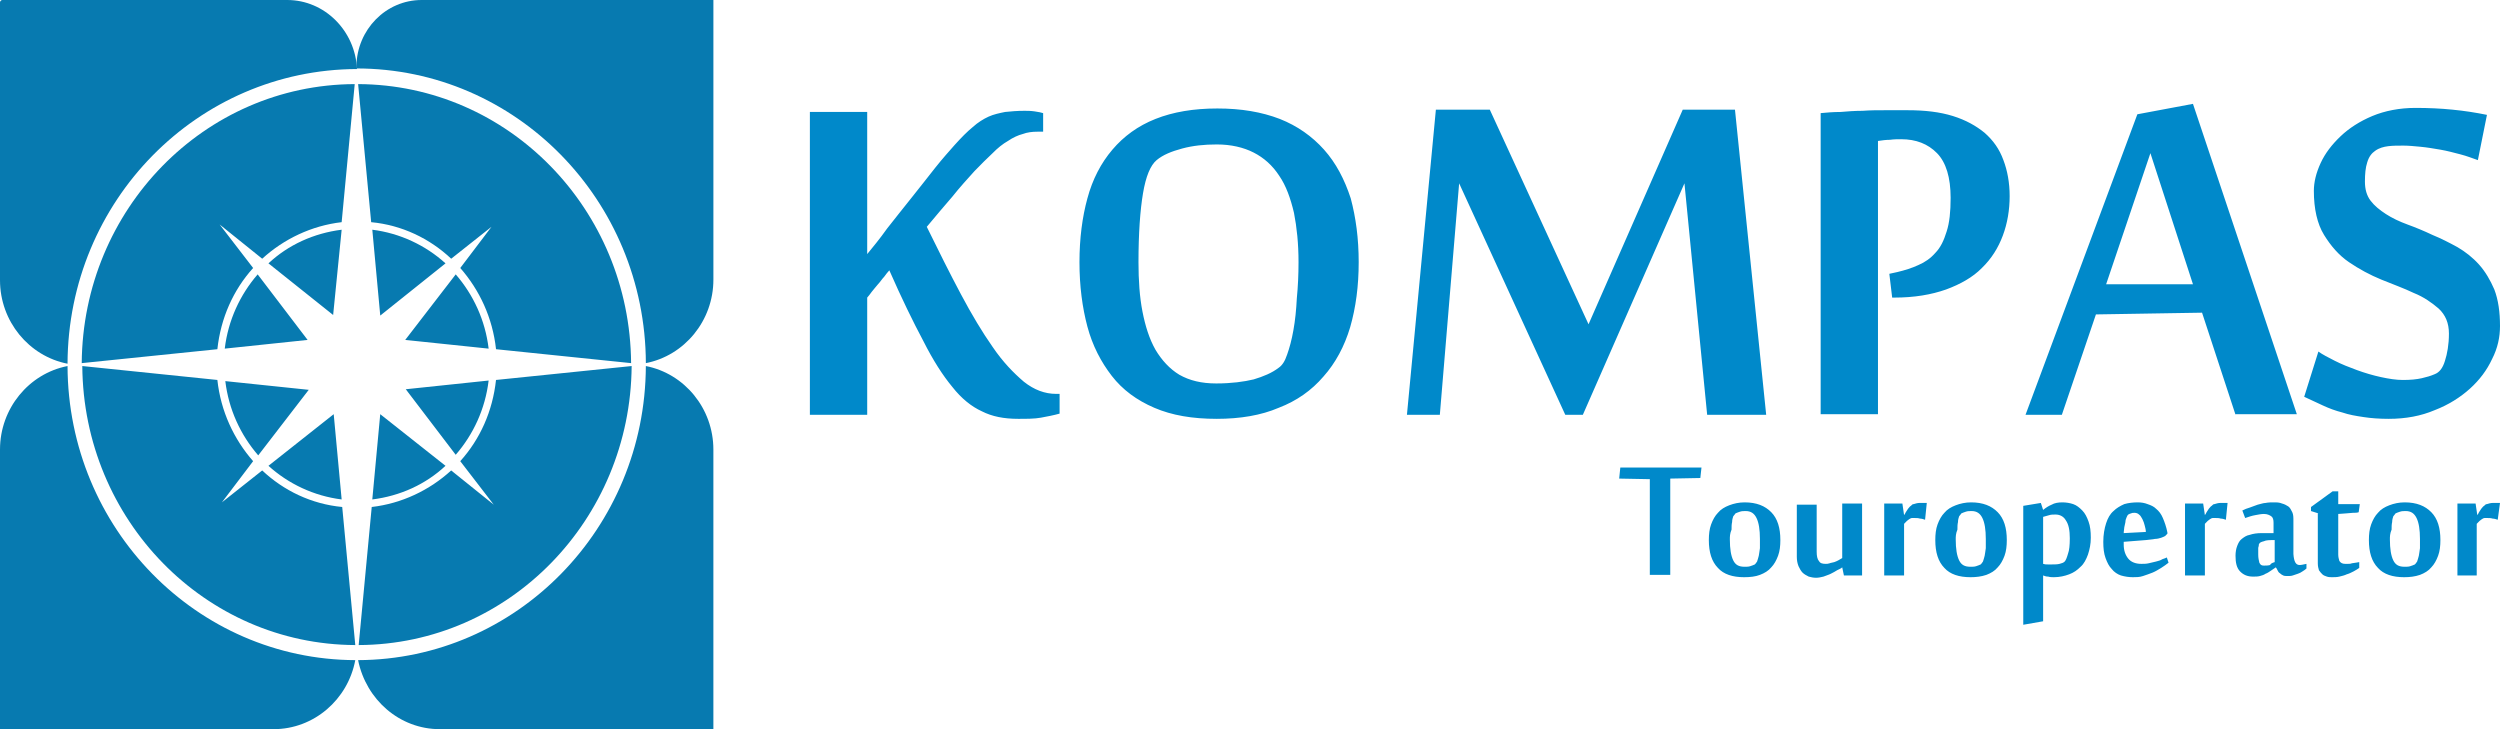
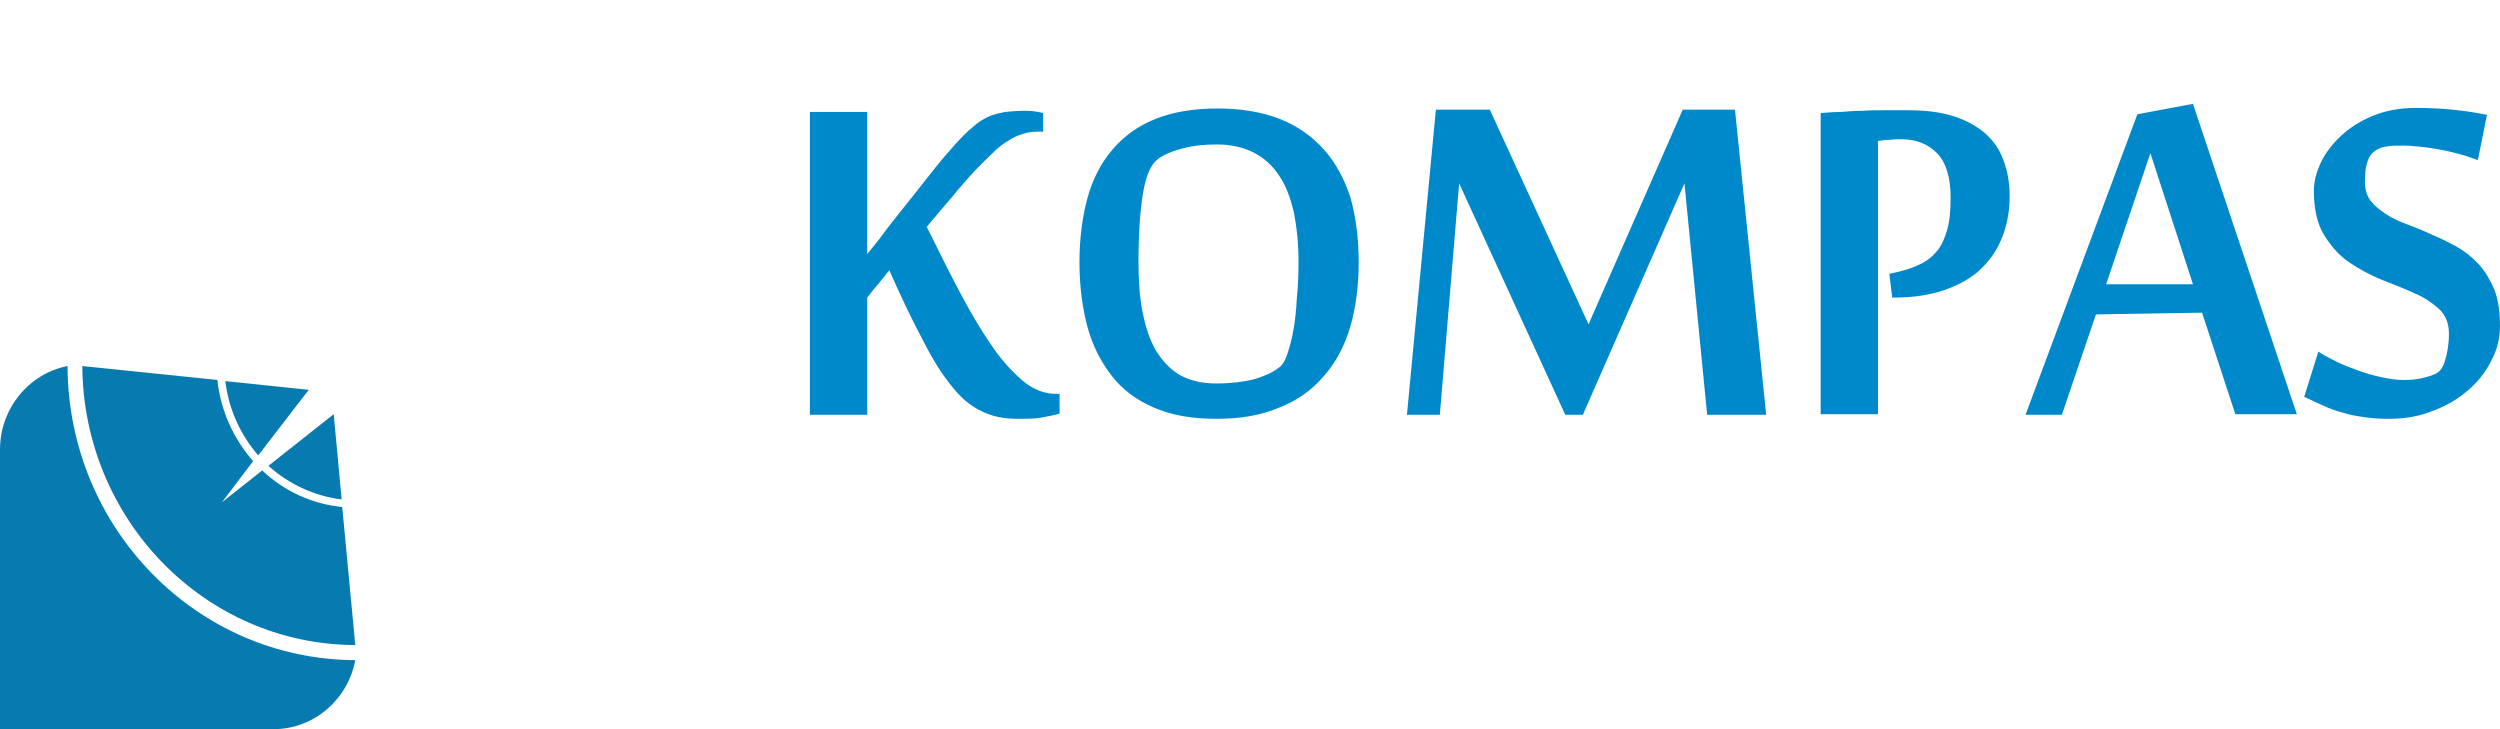
<svg xmlns="http://www.w3.org/2000/svg" width="168" height="49" viewBox="0 0 168 49" fill="none">
  <g clip-path="url(#clip0)">
-     <path fill-rule="evenodd" clip-rule="evenodd" d="M30.625 18.438C31.808 19.803 32.609 21.518 32.837 23.428L27.231 22.843L30.625 18.438ZM25.019 15.437C26.888 15.671 28.604 16.489 29.939 17.698L25.553 21.206L25.019 15.437ZM33.333 23.467C33.104 21.362 32.227 19.491 30.93 18.009L33.028 15.242L30.32 17.386C28.871 16.021 27.002 15.125 24.943 14.93L24.066 5.652C34.172 5.691 42.334 14.072 42.41 24.402L33.333 23.467ZM28.337 0H47.94V18.789C47.94 21.557 45.995 23.896 43.402 24.402C43.364 13.449 34.668 4.6 23.951 4.6V4.444C23.989 1.988 25.934 0 28.337 0Z" fill="#077AB0" />
-     <path fill-rule="evenodd" clip-rule="evenodd" d="M17.315 18.438C16.133 19.803 15.332 21.518 15.103 23.428L20.671 22.843L17.315 18.438ZM22.959 15.437C21.091 15.671 19.374 16.45 18.04 17.698L22.387 21.167L22.959 15.437ZM14.607 23.467C14.836 21.362 15.675 19.491 17.01 18.009L14.76 15.086L17.62 17.386C19.069 16.061 20.938 15.164 22.959 14.93L23.837 5.652C13.73 5.691 5.568 14.072 5.492 24.402L14.607 23.467ZM19.298 0H0.153C0.076 0 0 0.078 0 0.156V18.828C0 21.596 1.945 23.935 4.538 24.442C4.577 13.488 13.272 4.678 23.989 4.639C23.875 2.066 21.815 0 19.298 0Z" fill="#077AB0" />
-     <path fill-rule="evenodd" clip-rule="evenodd" d="M17.353 30.601C16.171 29.236 15.37 27.521 15.141 25.611L20.747 26.196L17.353 30.601ZM22.959 33.563C21.091 33.33 19.374 32.511 18.04 31.302L22.425 27.833L22.959 33.563ZM14.607 25.533C14.836 27.638 15.713 29.509 17.01 30.991L14.912 33.758L17.62 31.614C19.069 32.979 20.938 33.875 22.997 34.07L23.875 43.348C13.768 43.309 5.606 34.928 5.53 24.598L14.607 25.533ZM18.383 49H0V30.211C0 27.443 1.945 25.104 4.538 24.598C4.577 35.513 13.234 44.322 23.875 44.361C23.379 47.012 21.091 49 18.383 49Z" fill="#077AB0" />
-     <path fill-rule="evenodd" clip-rule="evenodd" d="M30.624 30.562C31.807 29.198 32.608 27.482 32.836 25.572L27.268 26.157L30.624 30.562ZM25.018 33.563C26.887 33.33 28.603 32.55 29.938 31.302L25.552 27.833L25.018 33.563ZM33.332 25.533C33.103 27.638 32.264 29.509 30.929 30.991L33.18 33.914L30.319 31.614C28.87 32.94 27.001 33.836 24.98 34.07L24.103 43.348C34.209 43.309 42.371 34.928 42.447 24.598L33.332 25.533ZM29.556 49H47.939V30.211C47.939 27.443 45.994 25.104 43.401 24.598C43.362 35.513 34.705 44.322 24.064 44.361C24.598 47.012 26.849 49 29.556 49Z" fill="#077AB0" />
+     <path fill-rule="evenodd" clip-rule="evenodd" d="M17.353 30.601C16.171 29.236 15.37 27.521 15.141 25.611L20.747 26.196L17.353 30.601ZM22.959 33.563C21.091 33.33 19.374 32.511 18.04 31.302L22.425 27.833L22.959 33.563ZM14.607 25.533C14.836 27.638 15.713 29.509 17.01 30.991L14.912 33.758L17.62 31.614C19.069 32.979 20.938 33.875 22.997 34.07L23.875 43.348C13.768 43.309 5.606 34.928 5.53 24.598L14.607 25.533M18.383 49H0V30.211C0 27.443 1.945 25.104 4.538 24.598C4.577 35.513 13.234 44.322 23.875 44.361C23.379 47.012 21.091 49 18.383 49Z" fill="#077AB0" />
    <path d="M168 21.909C168 22.649 167.848 23.39 167.466 24.131C167.123 24.871 166.627 25.534 165.979 26.119C165.331 26.703 164.53 27.21 163.614 27.561C162.699 27.951 161.669 28.146 160.525 28.146C159.915 28.146 159.343 28.107 158.847 28.029C158.313 27.951 157.855 27.873 157.398 27.717C156.94 27.6 156.521 27.444 156.101 27.249C155.681 27.054 155.262 26.859 154.842 26.664L155.796 23.624C156.063 23.819 156.444 24.014 156.902 24.247C157.36 24.481 157.855 24.676 158.389 24.871C158.923 25.066 159.457 25.222 159.991 25.339C160.525 25.456 161.021 25.534 161.479 25.534C161.974 25.534 162.394 25.495 162.737 25.417C163.08 25.339 163.347 25.261 163.614 25.144C163.919 25.027 164.148 24.754 164.301 24.247C164.453 23.78 164.568 23.156 164.568 22.415C164.568 21.714 164.339 21.168 163.881 20.739C163.424 20.349 162.89 19.959 162.203 19.687C161.555 19.375 160.792 19.102 160.029 18.79C159.267 18.478 158.542 18.088 157.855 17.62C157.169 17.153 156.635 16.529 156.177 15.788C155.72 15.048 155.491 14.034 155.491 12.826C155.491 12.241 155.643 11.617 155.948 10.955C156.254 10.292 156.711 9.707 157.283 9.161C157.855 8.616 158.58 8.148 159.419 7.797C160.258 7.446 161.25 7.251 162.318 7.251C163.195 7.251 164.034 7.29 164.797 7.368C165.597 7.446 166.36 7.563 167.123 7.719L166.513 10.76C166.17 10.643 165.788 10.487 165.331 10.37C164.873 10.253 164.453 10.136 163.996 10.058C163.538 9.98 163.08 9.902 162.661 9.863C162.241 9.824 161.86 9.785 161.517 9.785C161.135 9.785 160.792 9.785 160.487 9.824C160.182 9.863 159.877 9.941 159.61 10.136C159.381 10.292 159.19 10.526 159.076 10.916C158.961 11.267 158.923 11.695 158.923 12.202C158.923 12.709 159.038 13.138 159.305 13.489C159.572 13.839 159.915 14.112 160.334 14.385C160.754 14.658 161.25 14.892 161.784 15.087C162.318 15.282 162.89 15.515 163.462 15.788C164.034 16.022 164.568 16.295 165.14 16.607C165.674 16.919 166.17 17.309 166.589 17.776C167.009 18.244 167.352 18.829 167.619 19.453C167.886 20.154 168 20.973 168 21.909ZM147.367 19.102L144.507 10.292L141.532 19.102H147.367ZM150.228 27.873L147.978 21.012L140.846 21.129L138.557 27.873H136.116L143.63 7.68L147.367 6.979L154.347 27.834H150.228V27.873ZM126.963 18.4L127.497 18.283C127.993 18.166 128.489 18.01 128.908 17.815C129.366 17.62 129.747 17.348 130.052 16.997C130.396 16.646 130.624 16.178 130.815 15.555C131.006 14.97 131.082 14.229 131.082 13.294C131.082 11.929 130.777 10.916 130.167 10.292C129.557 9.668 128.756 9.356 127.764 9.356C127.535 9.356 127.268 9.356 127.001 9.395C126.734 9.395 126.467 9.434 126.2 9.473V27.834H122.348V7.602C122.768 7.563 123.187 7.524 123.683 7.524C124.141 7.485 124.637 7.446 125.171 7.446C125.667 7.407 126.2 7.407 126.696 7.407C127.23 7.407 127.726 7.407 128.184 7.407C129.366 7.407 130.358 7.524 131.235 7.797C132.112 8.07 132.798 8.46 133.37 8.928C133.943 9.434 134.362 10.019 134.629 10.76C134.896 11.461 135.049 12.28 135.049 13.177C135.049 14.112 134.896 15.009 134.591 15.827C134.286 16.646 133.828 17.387 133.18 18.01C132.57 18.634 131.731 19.102 130.777 19.453C129.785 19.803 128.641 19.998 127.306 19.998H127.154L126.963 18.4ZM114.721 27.873L113.195 12.319L106.368 27.873H105.186L98.054 12.319L96.757 27.873H94.546L96.491 7.368H100.114L106.75 21.792L113.081 7.368H116.59L118.687 27.873H114.721ZM87.261 17.62C87.261 16.373 87.147 15.282 86.956 14.307C86.727 13.332 86.422 12.475 85.964 11.812C85.507 11.111 84.935 10.604 84.248 10.253C83.562 9.902 82.723 9.707 81.769 9.707C80.93 9.707 80.167 9.785 79.443 9.98C78.718 10.175 78.146 10.409 77.726 10.76C77.307 11.111 77.002 11.851 76.811 12.982C76.62 14.112 76.506 15.671 76.506 17.62C76.506 18.829 76.582 19.959 76.773 20.934C76.964 21.909 77.231 22.766 77.65 23.507C78.07 24.208 78.604 24.793 79.252 25.183C79.939 25.573 80.739 25.768 81.731 25.768C82.761 25.768 83.6 25.651 84.248 25.495C84.897 25.3 85.469 25.066 85.926 24.715C86.155 24.559 86.346 24.286 86.498 23.819C86.651 23.39 86.803 22.844 86.918 22.181C87.032 21.558 87.109 20.817 87.147 20.037C87.223 19.258 87.261 18.478 87.261 17.62ZM91.304 17.62C91.304 19.219 91.113 20.661 90.732 21.986C90.35 23.273 89.74 24.403 88.939 25.3C88.138 26.235 87.147 26.937 85.926 27.405C84.744 27.912 83.333 28.146 81.769 28.146C80.129 28.146 78.756 27.912 77.574 27.405C76.392 26.898 75.438 26.197 74.713 25.261C73.989 24.325 73.417 23.234 73.073 21.948C72.73 20.661 72.54 19.219 72.54 17.62C72.54 16.022 72.73 14.58 73.073 13.332C73.417 12.046 73.989 10.955 74.752 10.058C75.514 9.161 76.468 8.46 77.65 7.992C78.832 7.524 80.205 7.29 81.807 7.29C83.409 7.29 84.782 7.524 86.002 7.992C87.185 8.46 88.176 9.161 88.977 10.058C89.778 10.955 90.35 12.046 90.77 13.332C91.113 14.619 91.304 16.022 91.304 17.62ZM69.717 8.85C69.374 8.85 69.031 8.889 68.726 9.006C68.421 9.084 68.077 9.239 67.734 9.473C67.391 9.668 67.048 9.941 66.704 10.292C66.323 10.643 65.942 11.033 65.484 11.5C65.026 12.007 64.492 12.592 63.997 13.216C63.463 13.839 62.891 14.502 62.28 15.243C63.081 16.88 63.844 18.4 64.569 19.765C65.293 21.129 66.018 22.337 66.704 23.312C67.391 24.325 68.115 25.066 68.802 25.651C69.489 26.197 70.213 26.469 70.976 26.469H71.205V27.795C70.785 27.912 70.366 27.99 69.946 28.068C69.527 28.146 68.993 28.146 68.421 28.146C67.467 28.146 66.666 27.99 65.98 27.639C65.293 27.327 64.607 26.781 63.997 26.002C63.348 25.222 62.7 24.208 62.051 22.922C61.365 21.636 60.602 20.076 59.763 18.166C59.649 18.283 59.534 18.439 59.42 18.595C59.267 18.751 59.153 18.946 59 19.102C58.848 19.297 58.695 19.453 58.581 19.609C58.467 19.765 58.352 19.92 58.276 19.998V27.873H54.424V7.524H58.276V17.075C58.657 16.607 59.115 16.061 59.611 15.36C60.145 14.697 60.678 13.995 61.251 13.294C61.823 12.592 62.319 11.929 62.852 11.267C63.348 10.643 63.806 10.136 64.149 9.746C64.607 9.239 64.988 8.85 65.37 8.538C65.713 8.226 66.094 7.992 66.437 7.836C66.781 7.68 67.162 7.602 67.543 7.524C67.925 7.485 68.344 7.446 68.84 7.446C69.031 7.446 69.26 7.446 69.527 7.485C69.794 7.524 69.984 7.563 70.099 7.602V8.85H69.717Z" fill="#0089CA" />
-     <path d="M167.847 34.928C167.733 34.889 167.618 34.85 167.504 34.85C167.389 34.811 167.275 34.811 167.16 34.811C167.084 34.811 167.008 34.811 166.97 34.811C166.893 34.811 166.855 34.85 166.779 34.889C166.741 34.928 166.665 34.967 166.627 35.006C166.588 35.045 166.512 35.123 166.436 35.201V38.67H165.139V33.837H166.36L166.474 34.616C166.512 34.577 166.55 34.499 166.588 34.422C166.627 34.344 166.703 34.266 166.741 34.188C166.817 34.11 166.855 34.032 166.932 33.993C167.008 33.915 167.046 33.876 167.122 33.876C167.237 33.837 167.389 33.798 167.504 33.798C167.656 33.798 167.809 33.798 168 33.798L167.847 34.928ZM160.601 36.254C160.601 36.877 160.677 37.345 160.829 37.657C160.982 37.969 161.211 38.086 161.592 38.086C161.745 38.086 161.859 38.086 161.974 38.047C162.088 38.008 162.202 37.969 162.279 37.93C162.317 37.891 162.355 37.852 162.431 37.735C162.469 37.618 162.508 37.501 162.546 37.345C162.584 37.189 162.584 37.033 162.622 36.838C162.622 36.644 162.622 36.449 162.622 36.215C162.622 35.591 162.546 35.123 162.393 34.811C162.241 34.499 162.012 34.343 161.669 34.343C161.554 34.343 161.402 34.343 161.287 34.383C161.173 34.422 161.058 34.461 160.982 34.499C160.944 34.538 160.906 34.616 160.829 34.694C160.791 34.811 160.753 34.928 160.753 35.084C160.715 35.24 160.715 35.396 160.715 35.591C160.601 35.864 160.601 36.059 160.601 36.254ZM161.554 38.788C160.791 38.788 160.181 38.593 159.8 38.164C159.38 37.735 159.19 37.111 159.19 36.293C159.19 35.903 159.228 35.552 159.342 35.24C159.456 34.928 159.609 34.655 159.8 34.461C159.99 34.227 160.257 34.071 160.563 33.954C160.868 33.837 161.211 33.759 161.592 33.759C162.393 33.759 162.965 33.993 163.385 34.422C163.804 34.85 163.995 35.474 163.995 36.293C163.995 36.682 163.957 37.033 163.842 37.345C163.728 37.657 163.575 37.93 163.385 38.125C163.194 38.359 162.927 38.515 162.622 38.632C162.279 38.748 161.936 38.788 161.554 38.788ZM155.795 34.499L155.299 34.343V34.071L156.749 33.018H157.13V33.876H158.579L158.503 34.422C158.389 34.461 158.274 34.461 158.122 34.461C157.969 34.461 157.817 34.499 157.664 34.499C157.511 34.499 157.321 34.538 157.13 34.538V37.267C157.13 37.423 157.168 37.579 157.206 37.696C157.283 37.813 157.397 37.891 157.588 37.891C157.626 37.891 157.702 37.891 157.778 37.891C157.855 37.891 157.969 37.891 158.045 37.852C158.122 37.852 158.236 37.813 158.312 37.813C158.389 37.813 158.465 37.774 158.541 37.774V38.164C158.427 38.242 158.312 38.32 158.16 38.398C158.007 38.476 157.855 38.554 157.702 38.593C157.55 38.67 157.359 38.709 157.206 38.748C157.054 38.788 156.863 38.788 156.711 38.788C156.596 38.788 156.482 38.788 156.367 38.748C156.253 38.709 156.138 38.67 156.062 38.593C155.986 38.515 155.91 38.437 155.833 38.32C155.795 38.203 155.757 38.047 155.757 37.852V34.499H155.795ZM152.859 37.774C152.859 37.735 152.859 37.696 152.859 37.618C152.859 37.54 152.859 37.423 152.859 37.306C152.859 37.189 152.859 37.033 152.859 36.838C152.859 36.682 152.859 36.487 152.859 36.293C152.515 36.293 152.286 36.293 152.134 36.371C151.981 36.41 151.867 36.449 151.829 36.526C151.791 36.566 151.791 36.605 151.791 36.644C151.791 36.721 151.753 36.76 151.753 36.838C151.753 36.916 151.753 36.994 151.753 37.072C151.753 37.15 151.753 37.228 151.753 37.267C151.753 37.501 151.791 37.657 151.829 37.813C151.905 37.969 151.981 38.008 152.134 38.008C152.286 38.008 152.401 38.008 152.553 37.969C152.592 37.852 152.744 37.813 152.859 37.774ZM154.537 37.969C154.651 37.969 154.804 37.93 154.994 37.891V38.203C154.918 38.281 154.842 38.32 154.727 38.398C154.613 38.476 154.537 38.515 154.422 38.554C154.308 38.593 154.193 38.632 154.079 38.67C153.965 38.709 153.85 38.709 153.736 38.709C153.621 38.709 153.507 38.709 153.431 38.67C153.354 38.632 153.278 38.593 153.202 38.515C153.126 38.476 153.087 38.398 153.049 38.32C153.011 38.242 152.973 38.164 152.935 38.125C152.82 38.203 152.706 38.281 152.592 38.359C152.477 38.437 152.363 38.515 152.248 38.554C152.134 38.632 152.02 38.67 151.867 38.709C151.714 38.748 151.6 38.748 151.409 38.748C151.028 38.748 150.761 38.632 150.532 38.398C150.303 38.164 150.227 37.813 150.227 37.345C150.227 37.111 150.265 36.877 150.341 36.682C150.418 36.487 150.494 36.332 150.647 36.215C150.799 36.098 150.952 35.981 151.18 35.942C151.409 35.864 151.676 35.825 151.981 35.825H152.782V35.123C152.782 34.928 152.744 34.772 152.63 34.694C152.515 34.616 152.363 34.538 152.134 34.538C151.981 34.538 151.753 34.577 151.562 34.616C151.333 34.655 151.104 34.733 150.875 34.811L150.685 34.305C150.837 34.227 151.028 34.149 151.18 34.11C151.371 34.032 151.524 33.993 151.714 33.915C151.905 33.876 152.096 33.798 152.248 33.798C152.439 33.759 152.63 33.759 152.782 33.759C153.011 33.759 153.164 33.759 153.354 33.837C153.507 33.876 153.659 33.954 153.774 34.032C153.888 34.11 153.965 34.266 154.041 34.422C154.117 34.577 154.117 34.772 154.117 35.006V37.228C154.155 37.735 154.27 37.969 154.537 37.969ZM149.579 34.928C149.464 34.889 149.35 34.85 149.235 34.85C149.121 34.811 149.007 34.811 148.892 34.811C148.816 34.811 148.74 34.811 148.701 34.811C148.625 34.811 148.587 34.85 148.511 34.889C148.473 34.928 148.396 34.967 148.358 35.006C148.32 35.045 148.244 35.123 148.168 35.201V38.67H146.833V33.837H148.053L148.168 34.616C148.206 34.577 148.244 34.499 148.282 34.422C148.32 34.344 148.396 34.266 148.434 34.188C148.511 34.11 148.549 34.032 148.625 33.993C148.701 33.915 148.74 33.876 148.816 33.876C148.93 33.837 149.083 33.798 149.197 33.798C149.35 33.798 149.502 33.798 149.693 33.798L149.579 34.928ZM143.019 34.577C142.981 34.616 142.943 34.655 142.904 34.772C142.866 34.85 142.828 34.967 142.828 35.084C142.79 35.201 142.79 35.318 142.752 35.435C142.752 35.552 142.714 35.669 142.714 35.825L144.201 35.747C144.201 35.591 144.163 35.474 144.125 35.318C144.087 35.162 144.049 35.045 143.972 34.889C143.896 34.772 143.858 34.655 143.743 34.577C143.667 34.499 143.553 34.461 143.438 34.461C143.362 34.461 143.286 34.461 143.21 34.499C143.171 34.499 143.095 34.538 143.019 34.577ZM143.667 33.759C143.896 33.759 144.125 33.798 144.316 33.876C144.544 33.954 144.735 34.032 144.888 34.188C145.078 34.343 145.231 34.538 145.345 34.811C145.46 35.084 145.574 35.396 145.65 35.786V35.864C145.612 35.903 145.536 35.981 145.498 36.02C145.422 36.059 145.345 36.098 145.231 36.137C145.116 36.176 144.964 36.215 144.811 36.215C144.659 36.254 144.468 36.254 144.201 36.293L142.714 36.41V36.605C142.714 36.994 142.828 37.306 143.019 37.54C143.21 37.774 143.515 37.891 143.896 37.891C144.049 37.891 144.239 37.891 144.392 37.852C144.582 37.813 144.735 37.774 144.888 37.735C145.04 37.696 145.193 37.657 145.307 37.579C145.422 37.54 145.536 37.501 145.612 37.462L145.727 37.813C145.574 37.93 145.422 38.047 145.231 38.164C145.04 38.281 144.849 38.398 144.659 38.476C144.468 38.554 144.239 38.632 144.01 38.709C143.782 38.788 143.553 38.788 143.324 38.788C143.057 38.788 142.79 38.748 142.523 38.67C142.294 38.593 142.065 38.437 141.913 38.242C141.722 38.047 141.608 37.813 141.493 37.501C141.379 37.189 141.341 36.838 141.341 36.41C141.341 35.942 141.417 35.513 141.531 35.162C141.646 34.811 141.798 34.538 142.027 34.343C142.218 34.149 142.485 33.993 142.752 33.876C143.019 33.798 143.324 33.759 143.667 33.759ZM139.091 36.176C139.091 35.63 139.014 35.24 138.824 34.967C138.671 34.694 138.404 34.577 138.137 34.577C137.985 34.577 137.832 34.577 137.718 34.616C137.565 34.655 137.451 34.694 137.298 34.733V37.891C137.412 37.93 137.489 37.93 137.603 37.93C137.718 37.93 137.794 37.93 137.908 37.93C138.061 37.93 138.252 37.93 138.404 37.891C138.557 37.852 138.671 37.813 138.747 37.735C138.824 37.657 138.9 37.462 138.976 37.189C139.052 36.994 139.091 36.644 139.091 36.176ZM137.298 34.266C137.489 34.11 137.679 33.993 137.87 33.915C138.061 33.798 138.328 33.759 138.595 33.759C138.824 33.759 139.091 33.798 139.319 33.876C139.548 33.954 139.739 34.11 139.93 34.305C140.12 34.499 140.235 34.733 140.349 35.045C140.464 35.357 140.502 35.708 140.502 36.137C140.502 36.566 140.425 36.916 140.311 37.267C140.197 37.579 140.044 37.891 139.815 38.086C139.586 38.32 139.358 38.476 139.052 38.593C138.747 38.709 138.404 38.788 138.023 38.788C137.908 38.788 137.756 38.788 137.641 38.748C137.489 38.748 137.412 38.709 137.298 38.67C137.298 38.709 137.298 38.788 137.298 38.904C137.298 39.021 137.298 39.138 137.298 39.255V41.75L135.963 41.984V33.993L137.145 33.798L137.298 34.266ZM131.425 36.254C131.425 36.877 131.501 37.345 131.654 37.657C131.806 37.969 132.035 38.086 132.416 38.086C132.569 38.086 132.683 38.086 132.798 38.047C132.912 38.008 133.027 37.969 133.103 37.93C133.141 37.891 133.179 37.852 133.255 37.735C133.293 37.618 133.332 37.501 133.37 37.345C133.408 37.189 133.408 37.033 133.446 36.838C133.446 36.644 133.446 36.449 133.446 36.215C133.446 35.591 133.37 35.123 133.217 34.811C133.065 34.499 132.836 34.343 132.493 34.343C132.378 34.343 132.226 34.343 132.111 34.383C131.997 34.422 131.882 34.461 131.806 34.499C131.768 34.538 131.73 34.616 131.654 34.694C131.615 34.811 131.577 34.928 131.577 35.084C131.539 35.24 131.539 35.396 131.539 35.591C131.425 35.864 131.425 36.059 131.425 36.254ZM132.416 38.788C131.654 38.788 131.043 38.593 130.662 38.164C130.242 37.735 130.052 37.111 130.052 36.293C130.052 35.903 130.09 35.552 130.204 35.24C130.319 34.928 130.471 34.655 130.662 34.461C130.853 34.227 131.12 34.071 131.425 33.954C131.73 33.837 132.073 33.759 132.454 33.759C133.255 33.759 133.827 33.993 134.247 34.422C134.666 34.85 134.857 35.474 134.857 36.293C134.857 36.682 134.819 37.033 134.705 37.345C134.59 37.657 134.438 37.93 134.247 38.125C134.056 38.359 133.789 38.515 133.484 38.632C133.141 38.748 132.798 38.788 132.416 38.788ZM129.365 34.928C129.251 34.889 129.136 34.85 129.022 34.85C128.908 34.811 128.793 34.811 128.679 34.811C128.602 34.811 128.526 34.811 128.488 34.811C128.412 34.811 128.374 34.85 128.297 34.889C128.259 34.928 128.183 34.967 128.145 35.006C128.107 35.045 128.03 35.123 127.954 35.201V38.67H126.619V33.837H127.84L127.954 34.616C127.992 34.577 128.03 34.499 128.069 34.422C128.107 34.344 128.183 34.266 128.221 34.188C128.297 34.11 128.336 34.032 128.412 33.993C128.488 33.915 128.526 33.876 128.602 33.876C128.717 33.837 128.869 33.798 128.984 33.798C129.136 33.798 129.289 33.798 129.48 33.798L129.365 34.928ZM122.081 33.837V37.072C122.081 37.345 122.119 37.579 122.233 37.696C122.31 37.852 122.462 37.891 122.691 37.891C122.767 37.891 122.844 37.891 122.958 37.852C123.034 37.813 123.149 37.813 123.263 37.774C123.378 37.735 123.454 37.696 123.53 37.657C123.606 37.618 123.721 37.54 123.797 37.501V33.837H125.132V38.67H123.911L123.797 38.125C123.721 38.203 123.606 38.242 123.454 38.32C123.339 38.398 123.187 38.476 123.034 38.554C122.882 38.632 122.729 38.67 122.538 38.748C122.386 38.788 122.195 38.826 122.043 38.826C121.852 38.826 121.699 38.788 121.547 38.748C121.394 38.67 121.242 38.593 121.127 38.476C121.013 38.359 120.937 38.203 120.86 38.047C120.784 37.852 120.746 37.657 120.746 37.423V33.915H122.081V33.837ZM116.246 36.254C116.246 36.877 116.322 37.345 116.474 37.657C116.627 37.969 116.856 38.086 117.237 38.086C117.39 38.086 117.504 38.086 117.619 38.047C117.733 38.008 117.847 37.969 117.924 37.93C117.962 37.891 118 37.852 118.076 37.735C118.114 37.618 118.153 37.501 118.191 37.345C118.229 37.189 118.229 37.033 118.267 36.838C118.267 36.644 118.267 36.449 118.267 36.215C118.267 35.591 118.191 35.123 118.038 34.811C117.886 34.499 117.657 34.343 117.313 34.343C117.199 34.343 117.047 34.343 116.932 34.383C116.818 34.422 116.703 34.461 116.627 34.499C116.589 34.538 116.551 34.616 116.474 34.694C116.436 34.811 116.398 34.928 116.398 35.084C116.36 35.24 116.36 35.396 116.36 35.591C116.246 35.864 116.246 36.059 116.246 36.254ZM117.199 38.788C116.436 38.788 115.826 38.593 115.445 38.164C115.025 37.735 114.834 37.111 114.834 36.293C114.834 35.903 114.873 35.552 114.987 35.24C115.101 34.928 115.254 34.655 115.445 34.461C115.635 34.227 115.902 34.071 116.207 33.954C116.513 33.837 116.856 33.759 117.237 33.759C118.038 33.759 118.61 33.993 119.03 34.422C119.449 34.85 119.64 35.474 119.64 36.293C119.64 36.682 119.602 37.033 119.487 37.345C119.373 37.657 119.22 37.93 119.03 38.125C118.839 38.359 118.572 38.515 118.267 38.632C117.962 38.748 117.619 38.788 117.199 38.788ZM110.868 38.709V32.2L108.809 32.161L108.885 31.42H114.339L114.262 32.122L112.241 32.161V38.632H110.868V38.709Z" fill="#0089CA" />
  </g>
  <defs>
    <clipPath id="clip0">
      <rect width="168" height="49" fill="white" />
    </clipPath>
  </defs>
</svg>